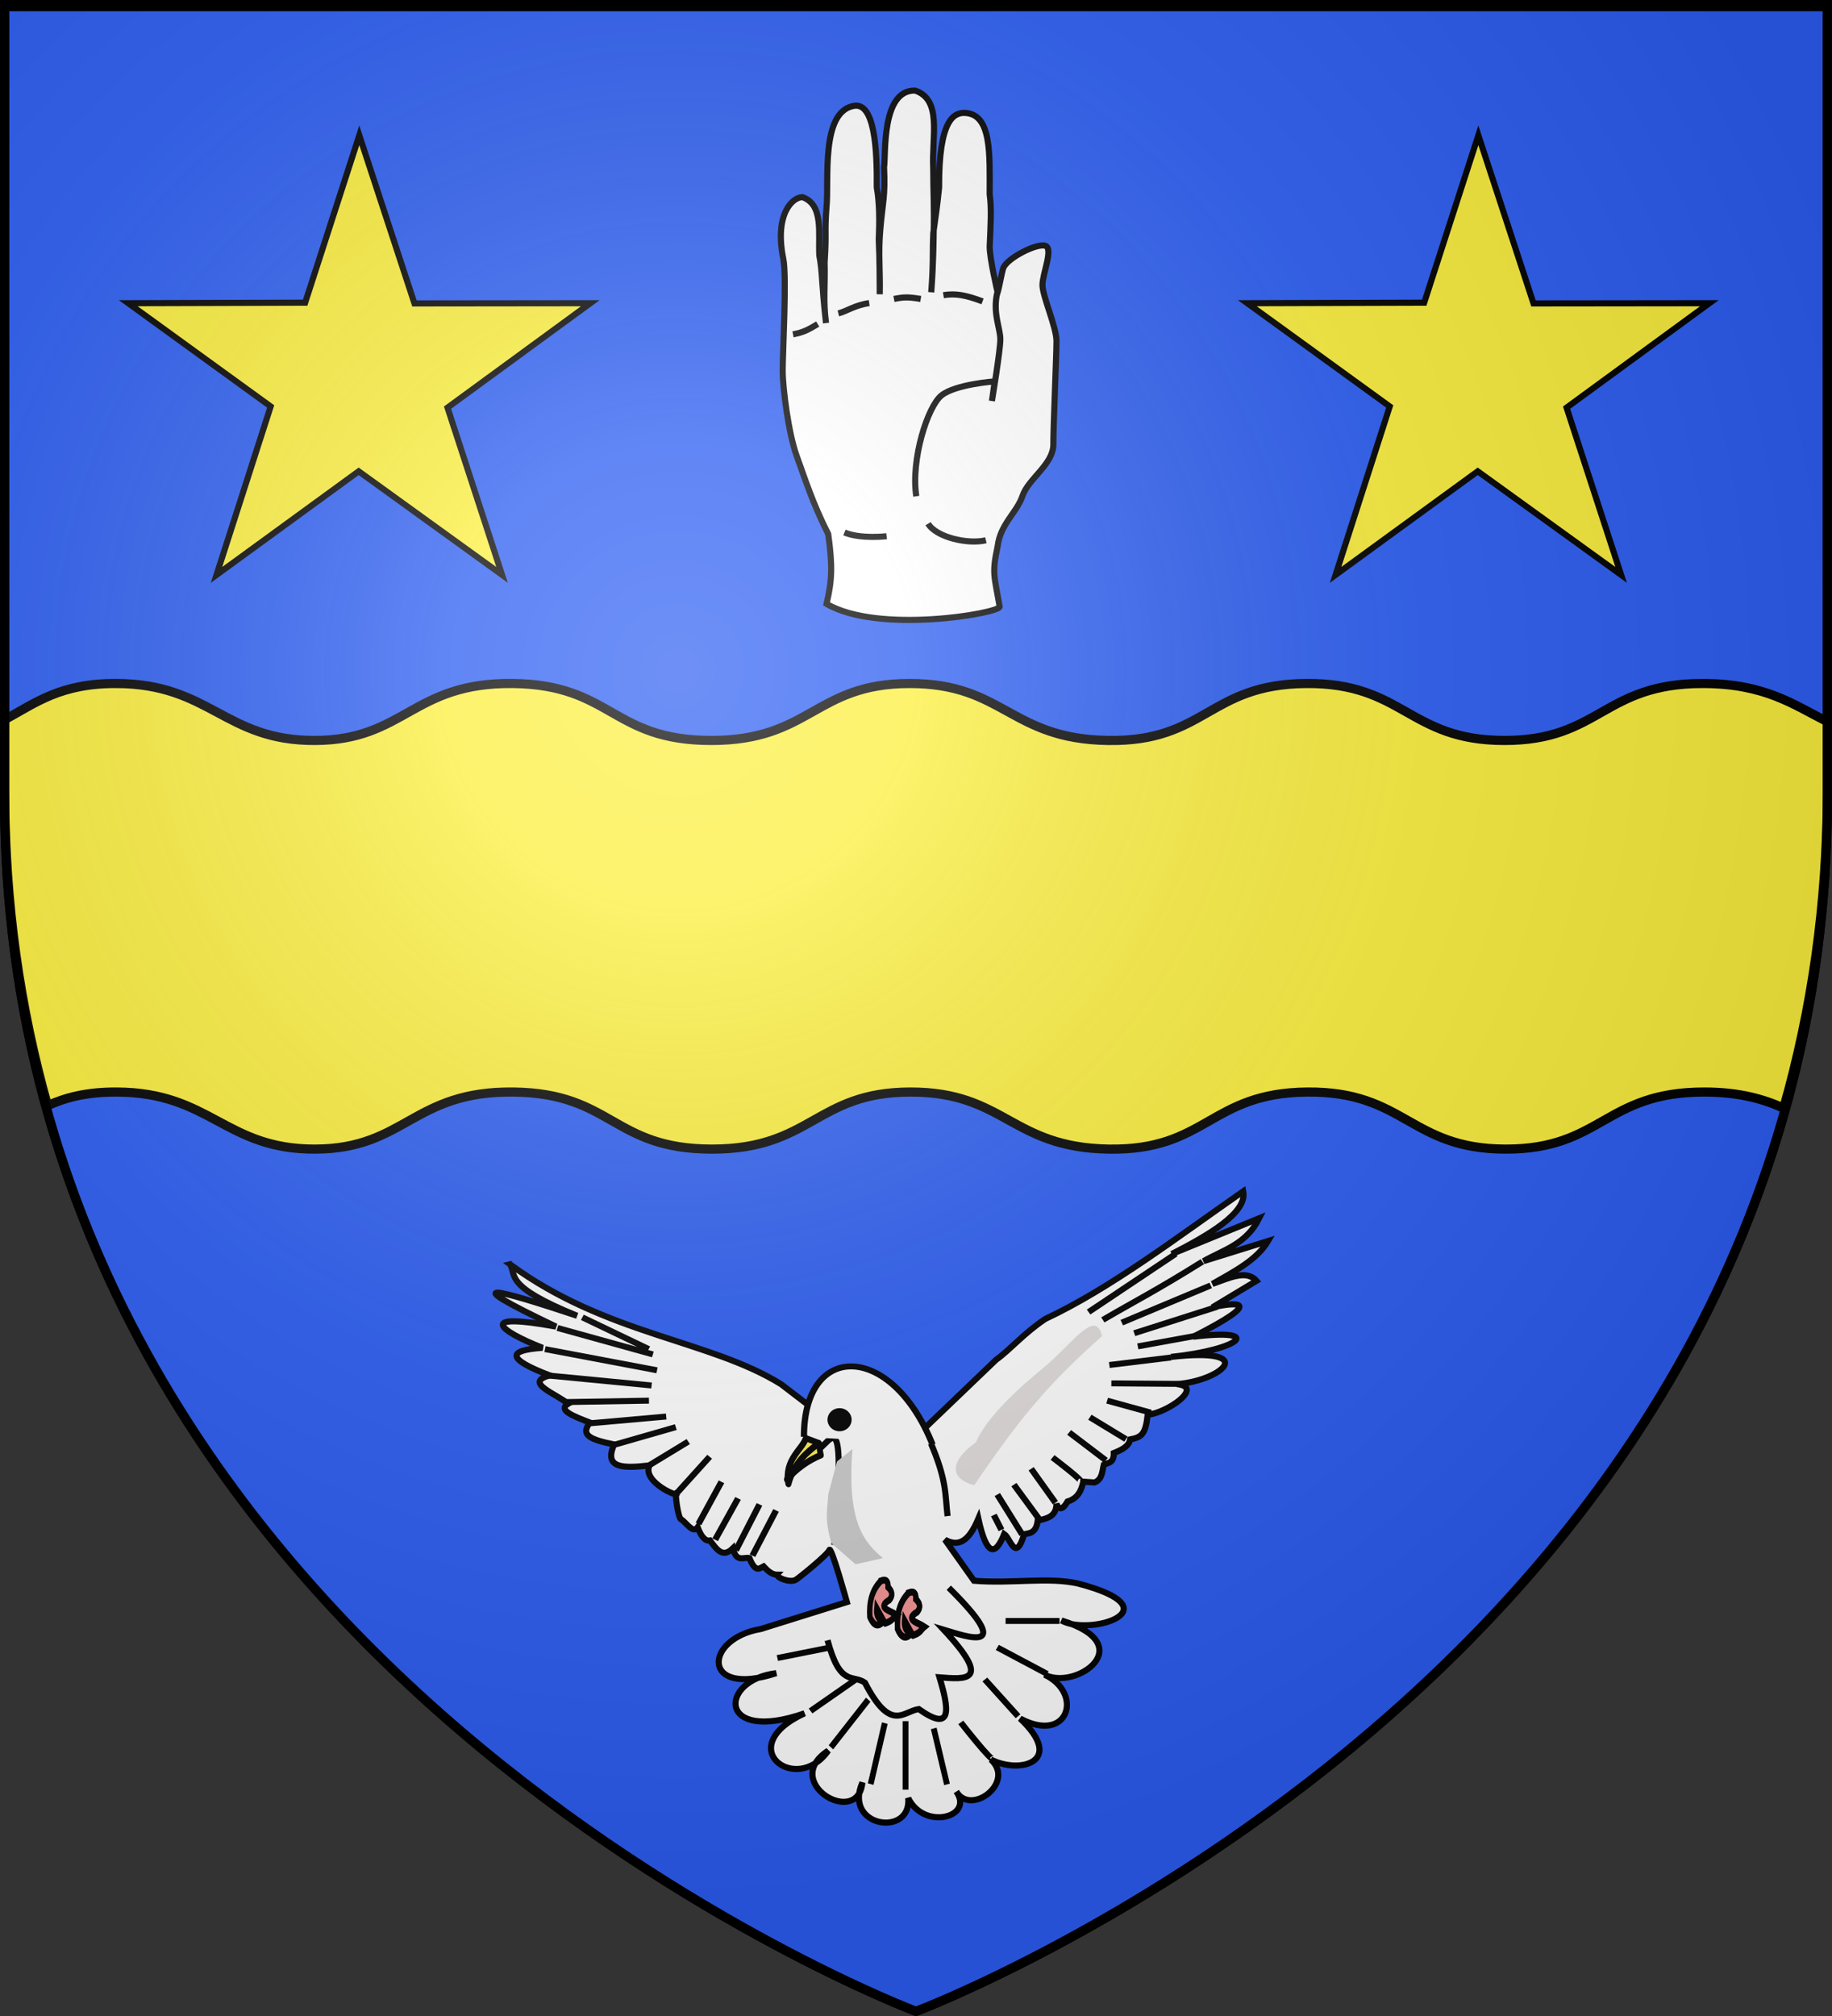
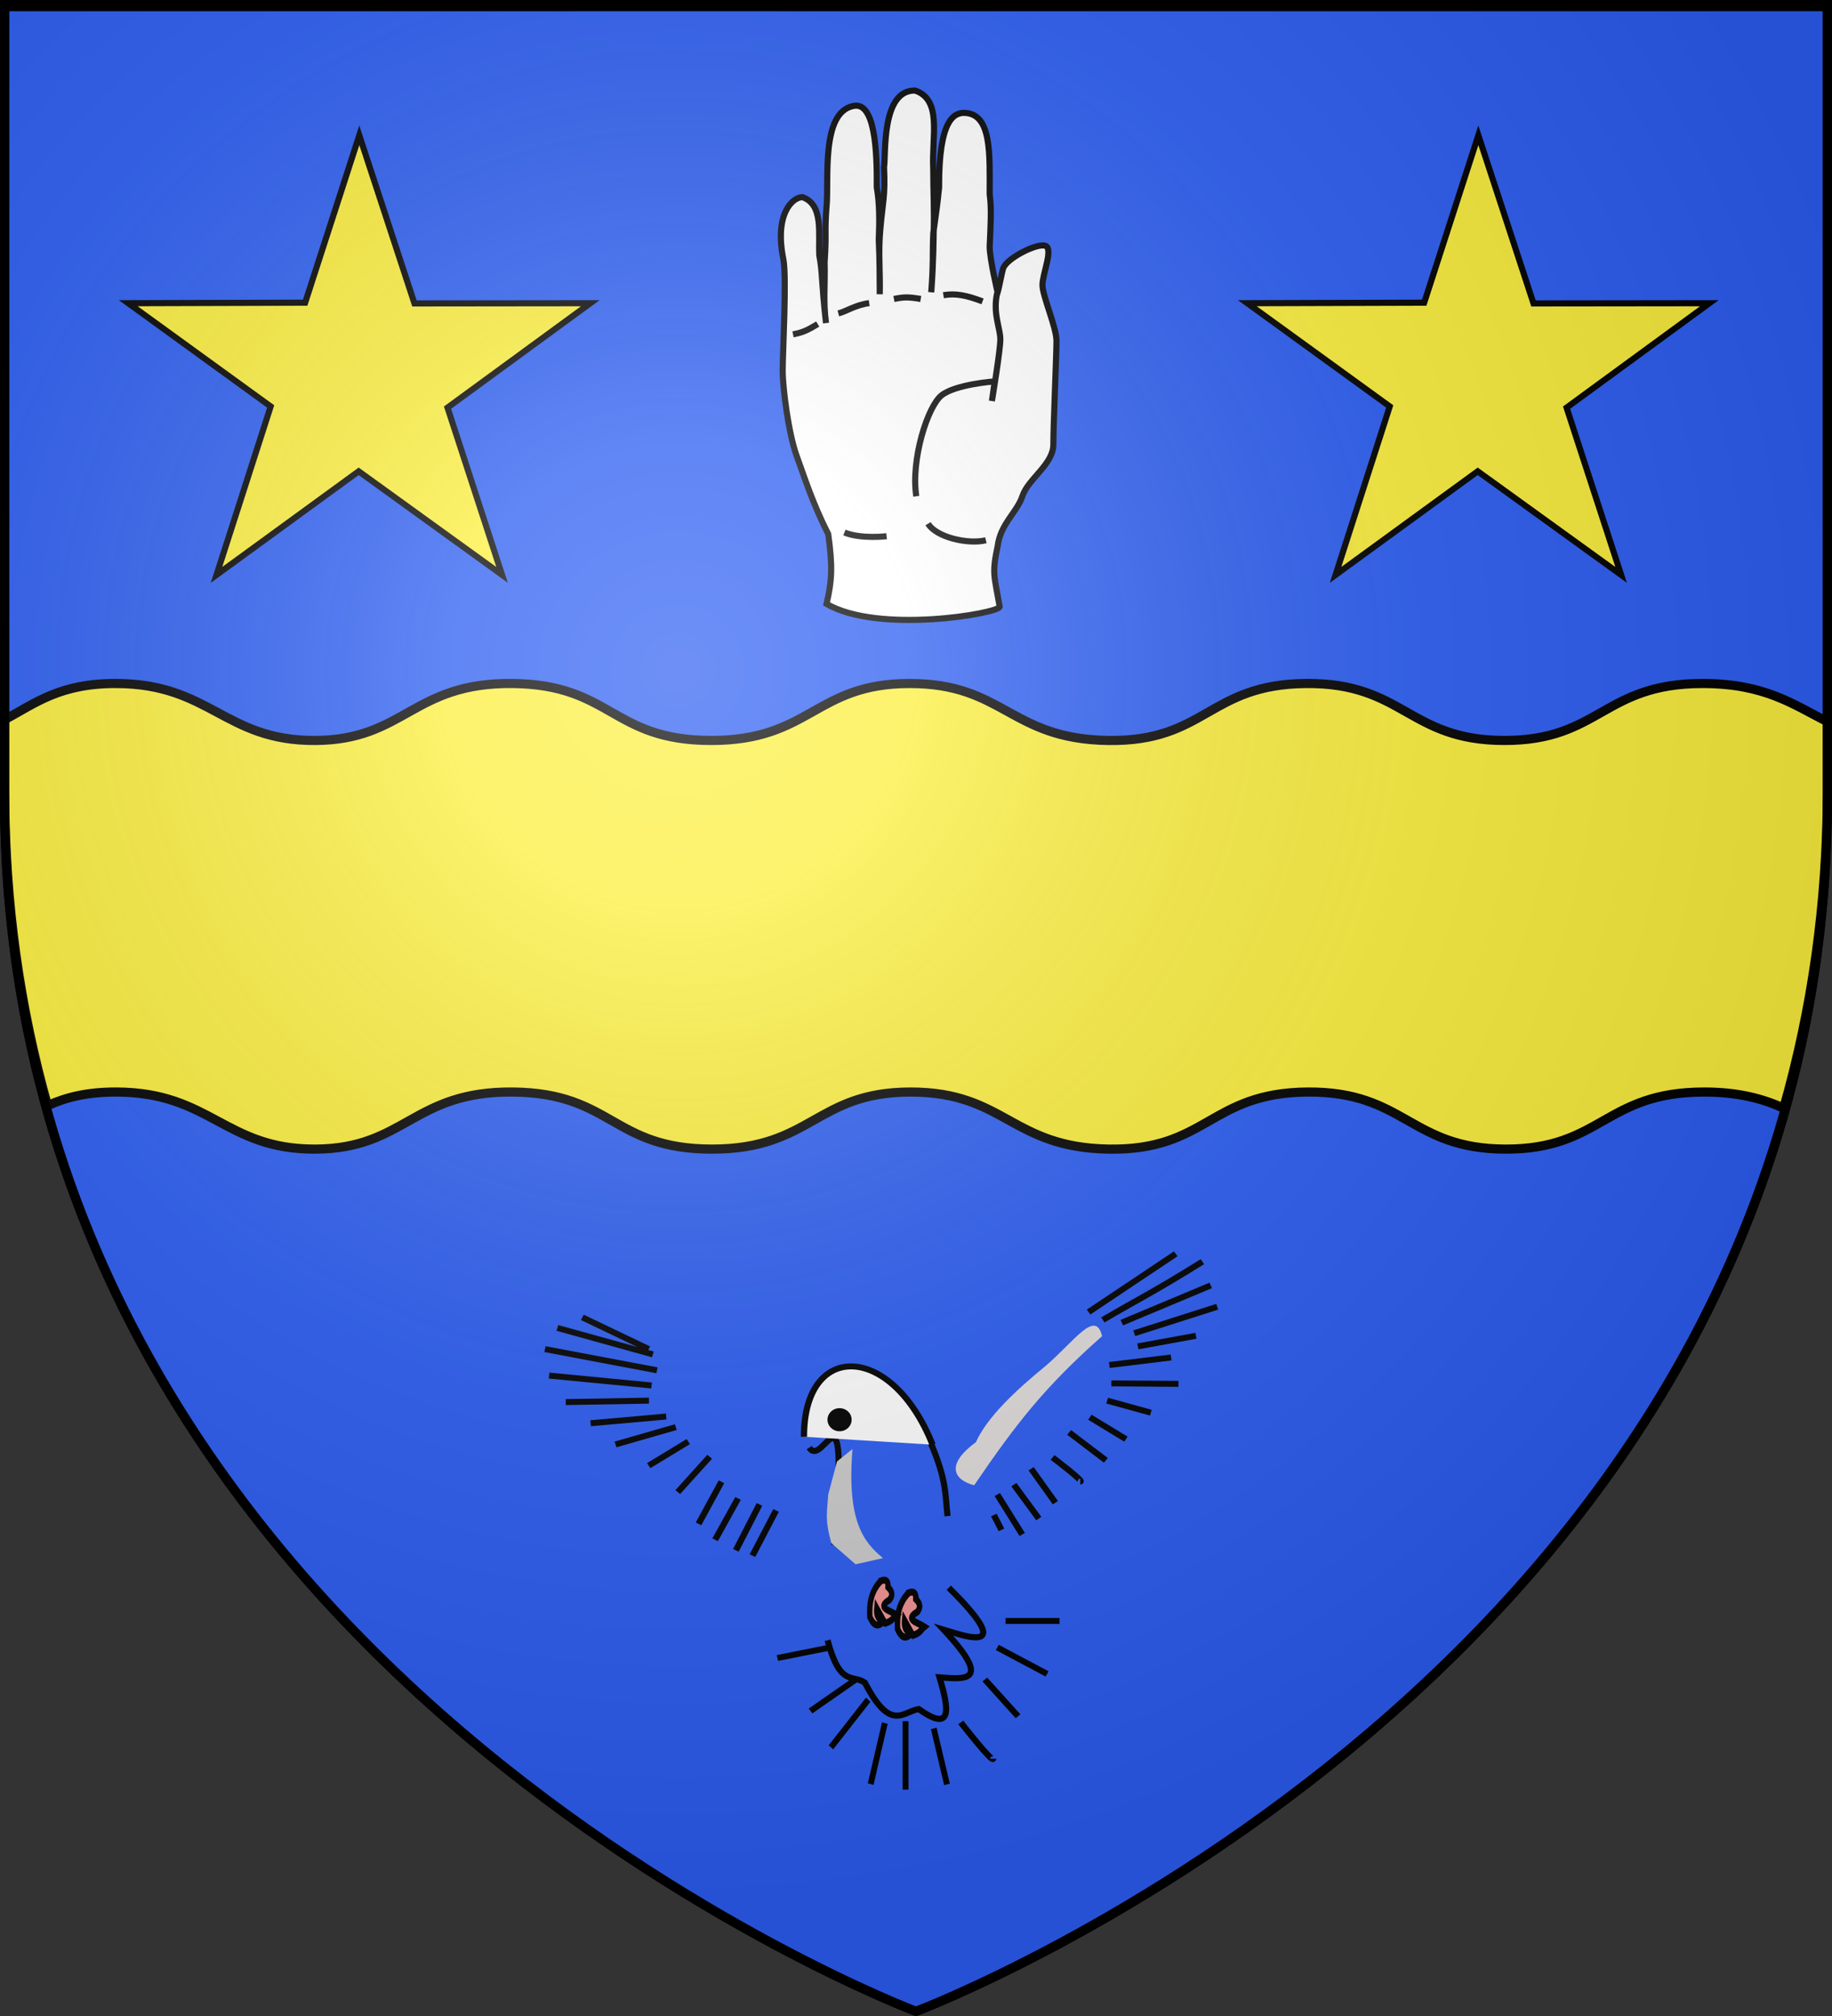
<svg xmlns="http://www.w3.org/2000/svg" xmlns:xlink="http://www.w3.org/1999/xlink" width="600" height="660" version="1.0">
  <rect width="100%" height="100%" fill="#333333" stroke="none" />
  <desc>Flag of Canton of Valais (Wallis)</desc>
  <defs>
    <radialGradient xlink:href="#b" id="f" cx="221.445" cy="226.331" r="300" fx="221.445" fy="226.331" gradientTransform="matrix(1.353 0 0 1.349 -77.63 -85.747)" gradientUnits="userSpaceOnUse" />
    <linearGradient id="b">
      <stop offset="0" style="stop-color:white;stop-opacity:.314" />
      <stop offset=".19" style="stop-color:white;stop-opacity:.251" />
      <stop offset=".6" style="stop-color:#6b6b6b;stop-opacity:.125" />
      <stop offset="1" style="stop-color:black;stop-opacity:.125" />
    </linearGradient>
  </defs>
  <g style="display:inline">
    <path d="M300 658.5s298.5-112.436 298.5-398.182V1.5H1.5v258.818C1.5 546.064 300 658.5 300 658.5z" style="fill:#2b5df2;fill-opacity:1;fill-rule:evenodd;stroke:#000;stroke-width:3;stroke-linecap:butt;stroke-linejoin:miter;stroke-miterlimit:4;stroke-opacity:1;stroke-dasharray:none" />
    <path d="M38.123 223.76c-18.317-.072-26.427 6.326-36.625 11.874v22.781c0 37.454 5.134 71.933 14.063 103.563 5.864-2.66 12.778-4.507 22.625-4.469 30.805.117 35.426 18.769 65 18.688 29.574-.082 31.985-19.078 64.969-18.688 32.463.384 32.375 18.67 65 18.688s34.003-18.651 65-18.688 32.899 18.169 65 18.688 33.035-18.428 65.031-18.688c32.007-.26 33.54 18.636 64.937 18.688s32.411-18.688 65.032-18.688c11.492 0 19.378 2.304 26.031 5.281 9.072-31.853 14.312-66.598 14.312-104.375V236.26c-11.002-5.48-20.341-12.5-40.906-12.5-32.587 0-33.604 18.708-64.969 18.656s-32.9-18.916-64.875-18.656c-31.963.26-32.869 19.175-64.937 18.656-32.068-.518-34.003-18.693-64.969-18.656s-32.346 18.674-64.937 18.656c-32.592-.017-32.508-18.272-64.938-18.656-32.95-.39-35.33 18.575-64.875 18.656-29.544.081-34.194-18.54-64.969-18.656z" style="fill:#fcef3c;fill-opacity:1;fill-rule:evenodd;stroke:#000;stroke-width:2.997;stroke-linecap:butt;stroke-linejoin:miter;stroke-miterlimit:4;stroke-opacity:1;display:inline" />
    <path d="m117.672 44.301 18.065 55.034 57.59-.067-46.758 34.187 17.86 54.75-46.963-33.904-46.552 33.905 17.733-55.142-46.63-33.796 57.922-.175z" style="fill:#fcef3c;fill-opacity:1;stroke:#000;stroke-width:2;stroke-miterlimit:4;stroke-opacity:1;stroke-dasharray:none;stroke-dashoffset:0" />
    <g style="fill:#fff;fill-opacity:1;stroke:#000;stroke-opacity:1;stroke-width:3.699;stroke-miterlimit:4;stroke-dasharray:none">
      <path d="M139.491 129.821c-1.047-3.356-2.552-12.297-3.411-14.668-2.183-6.023-20.349-15.262-25.436-13.566s1.696 16.957 1.696 23.74-8.479 25.435-8.479 33.914 1.9 50.803 1.9 62.673 15.262 20.818 18.653 30.992 13.361 16.889 15.057 30.455c3.53 16.694 2.136 17.367-1.242 36.726.909 3.998 73.394 16.594 104.83-1.79-3.383-14.614-3.686-22.551-1.03-42.196 9.454-18.62 14.389-34.346 19.185-47.536s8.394-40.689 8.394-51.48-2.542-56.752-.394-67.395c5.54-27.457-5.602-37.522-11.597-37.522-12.94 4.627-9.466 22.053-10.192 35.372-2.01 10.441-1.205 16.377-4.051 40.828 1.8-13.464.453-22.577.848-36.776-1.25-18.803.12-16.923-1.157-33.549-1.607-16.02 3.674-56.982-16.144-61.03-13.195-2.978-14.445 26.967-14.268 49.16-1.653 9.534-1.706 20.068-1.2 31.775-.616 13.916-.498 20.04-.599 32.974-.374-13.391.989-24.72-.351-39.26-1.438-16.817-3.076-19.465-2.253-37.642-1.199-7.195 1.867-46.703-18.748-46.352-16.624 5.513-10.061 27.776-11.022 47.114 0 14.433-.739 23.84-.248 39.877 0 0 .072 17.492 1.447 35.089-1.39-18.134-.67-23.54-1.23-35.615-1.956-14.411-2.094-14.11-3.535-27.817.27-41.093-9.041-45.393-15.619-45.107-16.348.711-14.988 25.18-14.988 49.16-1.199 8.684-.6 18.345 0 31.68 0 7.526-4.816 27.772-4.816 27.772z" style="fill:#fff;fill-opacity:1;fill-rule:evenodd;stroke:#000;stroke-width:3.699;stroke-linecap:butt;stroke-linejoin:miter;stroke-miterlimit:4;stroke-opacity:1;stroke-dasharray:none" transform="matrix(-.541 0 0 .541 402.197 25.494)" />
      <path d="M206.697 277.362s15.477 1.852 25.534-2.24M146.596 279.811c10.736 2.633 30.021-1.744 34.999-10.03M148.617 135.252c9.978-3.742 16.214-4.99 23.697-3.742M186.034 133.794c7.483-1.247 9.978-1.247 16.214 0M217.215 136.289c8.73 1.247 13.72 4.989 18.708 6.236M248.395 148.971c6.237 3.742 8.731 4.99 14.967 6.236M139.688 129.953c2.943 12.22-1.833 21.497-1.833 28.28s5.088 37.306 5.088 37.306l-1.696-11.87s23.74 1.695 32.218 8.478 18.653 39.002 15.262 61.046" style="fill:#fff;fill-opacity:1;fill-rule:evenodd;stroke:#000;stroke-width:3.699;stroke-linecap:butt;stroke-linejoin:miter;stroke-miterlimit:4;stroke-opacity:1;stroke-dasharray:none" transform="matrix(-.541 0 0 .541 402.197 25.494)" />
    </g>
    <g style="stroke:#000;stroke-opacity:1;stroke-width:3.234;stroke-miterlimit:4;stroke-dasharray:none">
      <g style="stroke:#000;stroke-opacity:1;stroke-width:1.258;stroke-miterlimit:4;stroke-dasharray:none">
-         <path d="M103.178 234.502c19.848 14.569 41.127 15.54 55.85 24.691l13.827 10.6 14.153-.025 16.277-15.59c2.884-2.06 5.718-5.458 10.132-8.415 13.524-6.345 27.176-16.816 40.796-26.295.89 4.465-7.361 9.135-14.713 12.911l17.999-7.358c-2.632 5.323-7.336 6.498-11.462 8.83l13.292-4.14c-2.277 3.858-6.976 6.281-11.461 8.83 3.374-1.175 6.991-3.02 9.07-.633l-9.054 5.45c4.948-1.095 11.122-1.574-3.97 6.059 14.751-1.811 9.784 2.664-4.585 4.155 18.282-2.08 10.64 4.866 1.24 5.598 5.653.594-1.98 5.893-6.036 6.319-.452 3.984-1.207 4.62-3.612 5.07-.264 1.446-1.765 2.159-3.377 2.805.06 2.054-1.137 1.982-2.048 2.392-.359 1.39-.282 3.038-1.923 3.667l-2.3-.16c-.416 1.755-1.033 3.393-3.251 4.08-1.072 1.858-1.773 1.68-2.287.478-.01 2.647-1.948 3.027-3.854 3.445-.331 2.685-1.813 2.605-2.788 2.803-1.797 5.946-2.806.874-4.113-.034-1.81 4.507-3.595 4.726-5.333-3.161-1.561 3.678-3.49 6.234-6.88 4.334l5.991 8.45c7.825.632 15.255-.803 21.378.562 20.29 5.266 2.515 10.933-3.36 7.622 16.33 5.005 2.985 14.5-3.47 11.163 8.02 3.78 5.016 14.353-5.05 9.025 9.364 8.847.095 11.517-6.02 8.45 5.116 4.678-4.087 11.695-7.114 6.6 3.682 5.255-6.61 8.046-9.915 1.334.718 8.108-13.446 6.01-9.446-3.196-.94 9.422-16.995-.085-7.039-6.575-6.539 9.344-19.982-.725-4.865-7.691-17.976 6.276-17.754-6.812-5.834-8.265-15.534 5.108-14.963-7.133-3.177-9.094l17.726-5.542s-3.253-11.714-3.612-10.725c-.36.988-6.287 5.761-6.89 6.127-1.213.735-4.137-.485-3.754-1.023-1.181.007-2.062-.813-2.91-1.724-.87.432-1.696 1.316-2.908-1.725-1.208-.25-2.695 1.025-3.394-2.011-2.178 2.152-3.416.122-4.723-1.598-.964.193-1.807-.771-2.55-2.713-.935 1.328-2.209-.793-3.357-1.638-.68.048-1.43-5.966-.986-5.391.892 1.156-7.194-2.274-5.584-5.714-5.287.603-9.511.673-7.273-4.31-5.338-1.095-6.853-2.02-5.01-4.524-3.227-1.26-6.693-2.518-4.49-3.863-2.291-2.019-9.293-4.367-3.77-5.84-8.66-3.307-9.016-5.177-1.471-5.679-9.25-3.618-13.513-7.357 2.767-4.368-21.523-10.266-11.891-7.618 4.347-2.23-15.2-6.163-12.42-8.335-13.826-10.6z" style="fill:#fff;fill-opacity:1;fill-rule:evenodd;stroke:#000;stroke-width:1.258;stroke-linecap:butt;stroke-linejoin:miter;stroke-miterlimit:4;stroke-opacity:1;stroke-dasharray:none" transform="matrix(1.59 0 0 1.59 2.974 41.05)" />
        <g style="stroke:#000;stroke-width:5.584;stroke-miterlimit:4;stroke-opacity:1;stroke-dasharray:none">
          <path d="m67.42 384.113 99.984 19.813M71.122 408.88l91.414 9.238M85.935 433.645l74.271-1.335M108.154 453.458l67.447-6.288M130.373 473.27l53.8-16.194M159.998 493.084l35.284-22.483M185.92 517.85l28.46-33.057M204.436 547.569l20.471-39.345M219.249 562.428l20.47-38.677M237.764 572.335l21.054-42.963M252.577 577.288l21.054-42.296M78.529 364.3l85.172 24.766M100.748 354.394l59.25 29.72" style="fill:none;stroke:#000;stroke-width:5.584;stroke-linecap:butt;stroke-linejoin:miter;stroke-miterlimit:4;stroke-opacity:1;stroke-dasharray:none" transform="matrix(.367 0 0 .35 153.745 307.236)" />
        </g>
        <g style="stroke:#000;stroke-width:5.584;stroke-miterlimit:4;stroke-opacity:1;stroke-dasharray:none">
          <path d="m630.3 294.955-77.767 54.486M654.117 302.307c-42.251 27.643-59.25 36.323-88.876 54.485M661.523 324.518l-79.365 34.83M667.33 344.487l-74.062 24.766M648.31 371.652l-51.845 9.906M632.72 416.626l-59.883-.477M608.08 443.552l-38.987-11.242M585.861 468.318l-32.163-20.48M567.928 488.13l-32.746-26.1M545.126 507.943c3.704 0-24.756-22.483-24.756-22.483M522.908 527.756l-21.637-31.722M508.095 542.616l-22.219-31.722M493.282 557.475l-22.219-37.342M474.767 553.19l-6.824-13.912M626.173 391.934l-55.124 7.039" style="fill:none;stroke:#000;stroke-width:5.584;stroke-linecap:butt;stroke-linejoin:miter;stroke-miterlimit:4;stroke-opacity:1;stroke-dasharray:none" transform="matrix(.367 0 0 .35 153.745 307.236)" />
        </g>
        <path d="M193.56 301.09c14.014 13.852 3.761 10.087-1.061 8.644 10.202 10.92 4.456 10.206-.854 9.81 1.946 6.481 2.77 11.53-4.269 6.54-3.254.46-5.724 4.924-11.099-5.45-2.561-1.744-5.122.93-7.684-8.72M164.82 272.244c2.947 4.618 8.182-16.583 5.159 20.04" style="fill:none;stroke:#000;stroke-width:1.258;stroke-linecap:butt;stroke-linejoin:miter;stroke-miterlimit:4;stroke-opacity:1;stroke-dasharray:none" transform="matrix(1.59 0 0 1.59 2.974 41.05)" />
        <path stroke="none" d="m170.545 275.091-1.818 6.818c-.19 3.568-.781 4.824.637 10l5 4.364L180 295c-3.854-3.23-7.49-7.392-6.273-22.454z" style="fill:#cdcdcd;fill-opacity:1;fill-rule:evenodd;stroke:none;stroke-opacity:1;stroke-width:1.258;stroke-miterlimit:4;stroke-dasharray:none" transform="matrix(1.59 0 0 1.59 2.974 41.05)" />
        <g style="stroke:#000;stroke-width:5.584;stroke-miterlimit:4;stroke-opacity:1;stroke-dasharray:none">
          <path d="M526.61 638.378h-48.14M515.501 687.91l-44.438-24.766M489.58 727.535l-29.626-34.404M467.36 767.16c0 4.954-28.898-33.865-28.898-33.865M304.421 722.582l40.735-29.72M274.796 673.05l47.347-9.906M252.577 697.816z" style="fill:none;stroke:#000;stroke-width:5.584;stroke-linecap:butt;stroke-linejoin:miter;stroke-miterlimit:4;stroke-opacity:1;stroke-dasharray:none" transform="matrix(.367 0 0 .35 153.745 307.236)" />
          <g style="stroke:#000;stroke-width:2.663;stroke-miterlimit:4;stroke-opacity:1;stroke-dasharray:none">
            <path d="m464.266 653.606-6.027-23.403M445.41 655.819v-28.647M429.552 653.486l6.431-25.496M411.471 638.116l16.97-19.915" style="fill:none;stroke:#000;stroke-width:2.663;stroke-linecap:butt;stroke-linejoin:miter;stroke-miterlimit:4;stroke-opacity:1;stroke-dasharray:none" transform="matrix(.72 0 0 .783 -24.122 72.398)" />
          </g>
        </g>
        <g style="stroke:#000;stroke-width:3.616;stroke-miterlimit:4;stroke-opacity:1;stroke-dasharray:none">
          <path d="M446.668 596.442c-6.543 5.087-8.082 11.643-7.542 18.808 3.142 5.636 6.285 4.864 9.427 2.213l-4.714-6.638c-.607 5.508 2.877 6.213 5.657 7.745 5.492-1.476 5.203-2.95 7.542-4.426-4.234-2.191-13.681-3.617-4.714-7.745 2.37-2.213 2.02-4.425-.942-6.638.176-3.158-1.336-4.334-4.714-3.32z" style="fill:none;stroke:#000;stroke-width:3.616;stroke-linecap:butt;stroke-linejoin:miter;stroke-miterlimit:4;stroke-opacity:1;stroke-dasharray:none" transform="matrix(.487 0 0 .628 80.117 146.894)" />
          <path d="M446.668 596.442c-6.543 5.087-8.082 11.643-7.542 18.808 3.142 5.636 6.285 4.864 9.427 2.213l-4.714-6.638c-.607 5.508 2.877 6.213 5.657 7.745 5.492-1.476 5.203-2.95 7.542-4.426-4.234-2.191-13.681-3.617-4.714-7.745 2.37-2.213 2.02-4.425-.942-6.638.176-3.158-1.336-4.334-4.714-3.32zM428.002 590.183c-6.542 5.087-8.082 11.643-7.542 18.809 3.143 5.635 6.285 4.863 9.428 2.212l-4.714-6.638c-.608 5.508 2.876 6.213 5.656 7.745 5.492-1.475 5.203-2.95 7.542-4.426-4.234-2.19-13.68-3.617-4.713-7.745 2.37-2.212 2.02-4.425-.943-6.638.176-3.158-1.335-4.334-4.714-3.32z" style="fill:#f59595;fill-opacity:1;fill-rule:evenodd;stroke:#000;stroke-width:3.616;stroke-linecap:butt;stroke-linejoin:miter;stroke-miterlimit:4;stroke-opacity:1;stroke-dasharray:none" transform="matrix(.487 0 0 .628 80.117 146.894)" />
        </g>
        <path d="M189.692 270.928c3.546 8.124 3.096 11.147 3.622 15.415" style="fill:none;stroke:#000;stroke-width:1.258;stroke-linecap:butt;stroke-linejoin:miter;stroke-miterlimit:4;stroke-opacity:1;stroke-dasharray:none" transform="matrix(1.59 0 0 1.59 2.974 41.05)" />
        <g style="stroke:#000;stroke-width:5.584;stroke-miterlimit:4;stroke-opacity:1;stroke-dasharray:none">
          <path d="M280.887 454.483c-.215-89.178 78.165-88.693 114.798 7.43" style="fill:#fff;fill-opacity:1;fill-rule:evenodd;stroke:#000;stroke-width:5.584;stroke-linecap:butt;stroke-linejoin:miter;stroke-miterlimit:4;stroke-opacity:1;stroke-dasharray:none" transform="matrix(.367 0 0 .35 160.22 311.296)" />
          <path d="M559.801 255.862a7.587 7.587 0 1 1-15.174 0 7.587 7.587 0 0 1 15.174 0z" style="fill:#000;fill-opacity:1;stroke:#000;stroke-width:5.3;stroke-linejoin:miter;stroke-miterlimit:4;stroke-opacity:1;stroke-dasharray:none" transform="matrix(-.386 0 0 .369 488.12 370.376)" />
          <g style="stroke:#000;stroke-width:2.663;stroke-miterlimit:4;stroke-opacity:1;stroke-dasharray:none">
-             <path d="m683.113 301.3-.728 5.06c-6.27.59-12.99 2.751-18.14 5.895 5.52-7.008 12.07-8.86 18.868-10.955" style="fill:#ffed55;fill-opacity:1;fill-rule:evenodd;stroke:#000;stroke-width:2.663;stroke-linecap:round;stroke-linejoin:round;stroke-miterlimit:4;stroke-opacity:1;stroke-dasharray:none" transform="matrix(.689 -.2 .239 .749 -274.561 383.41)" />
-             <path d="m678.237 297.83 5.019 3.482c-6.786 2.368-13.484 4.92-18.995 12.844 1.341-10.22 11.07-12.328 13.976-16.327" style="fill:#ffed55;fill-opacity:1;fill-rule:evenodd;stroke:#000;stroke-width:2.663;stroke-linecap:round;stroke-linejoin:round;stroke-miterlimit:4;stroke-opacity:1;stroke-dasharray:none" transform="matrix(.689 -.2 .239 .749 -274.561 383.41)" />
-           </g>
+             </g>
        </g>
        <path stroke="none" d="M213.57 255.378c-6.087 4.98-12.049 10.49-14.43 15.76-5.884 4.281-5.034 7.606-.35 8.862 8.81-12.91 14.501-20.198 26.342-30.704-1.328-5.665-5.731 1.071-11.563 6.082" style="fill:#e2dddd;fill-opacity:1;fill-rule:evenodd;stroke:none;stroke-opacity:1;stroke-width:1.258;stroke-miterlimit:4;stroke-dasharray:none" transform="matrix(1.59 0 0 1.59 2.974 41.05)" />
      </g>
    </g>
    <path d="m484.175 44.301 18.065 55.034 57.59-.067-46.758 34.187 17.86 54.75-46.962-33.904-46.552 33.905 17.733-55.142-46.631-33.796 57.922-.175z" style="fill:#fcef3c;fill-opacity:1;stroke:#000;stroke-width:2;stroke-miterlimit:4;stroke-opacity:1;stroke-dasharray:none;stroke-dashoffset:0;display:inline" />
  </g>
  <path d="M300 658.5s298.5-112.32 298.5-397.772V2.176H1.5v258.552C1.5 546.18 300 658.5 300 658.5" style="opacity:1;fill:url(#f);fill-opacity:1;fill-rule:evenodd;stroke:none;stroke-width:1px;stroke-linecap:butt;stroke-linejoin:miter;stroke-opacity:1" />
  <path d="M300 658.5S1.5 546.18 1.5 260.728V2.176h597v258.552C598.5 546.18 300 658.5 300 658.5z" style="opacity:1;fill:none;fill-opacity:1;fill-rule:evenodd;stroke:#000;stroke-width:3;stroke-linecap:butt;stroke-linejoin:miter;stroke-miterlimit:4;stroke-dasharray:none;stroke-opacity:1" />
</svg>